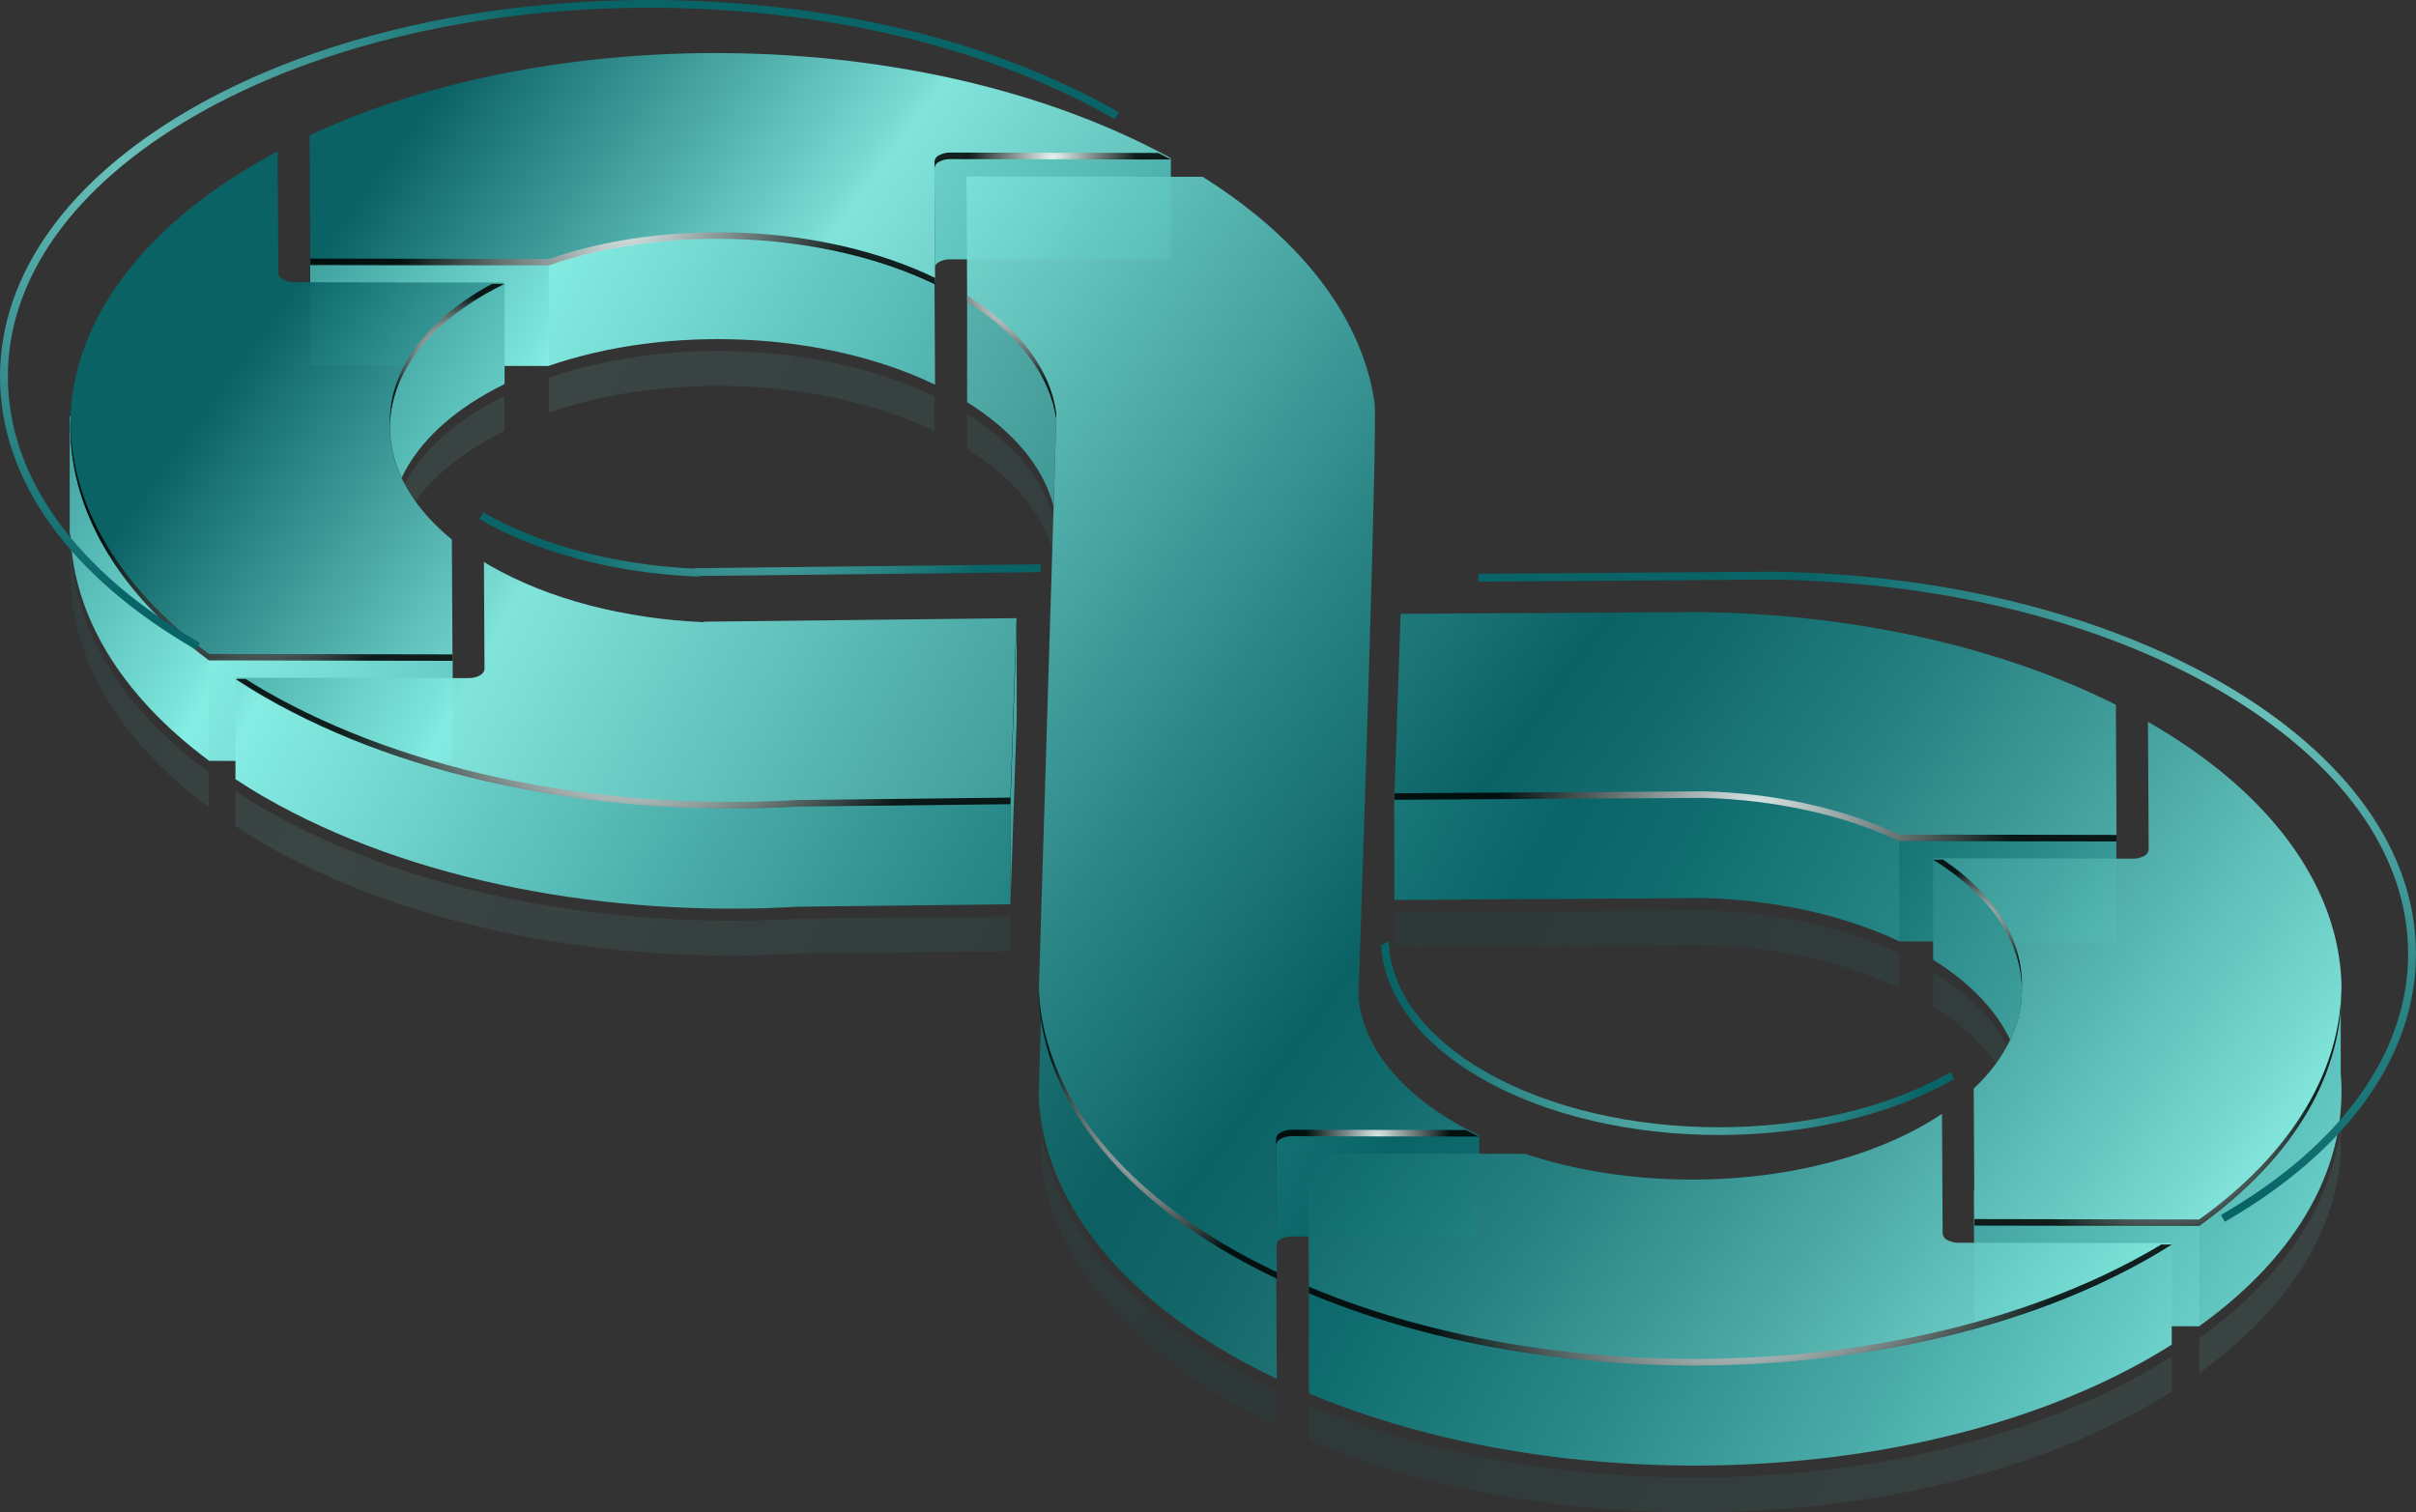
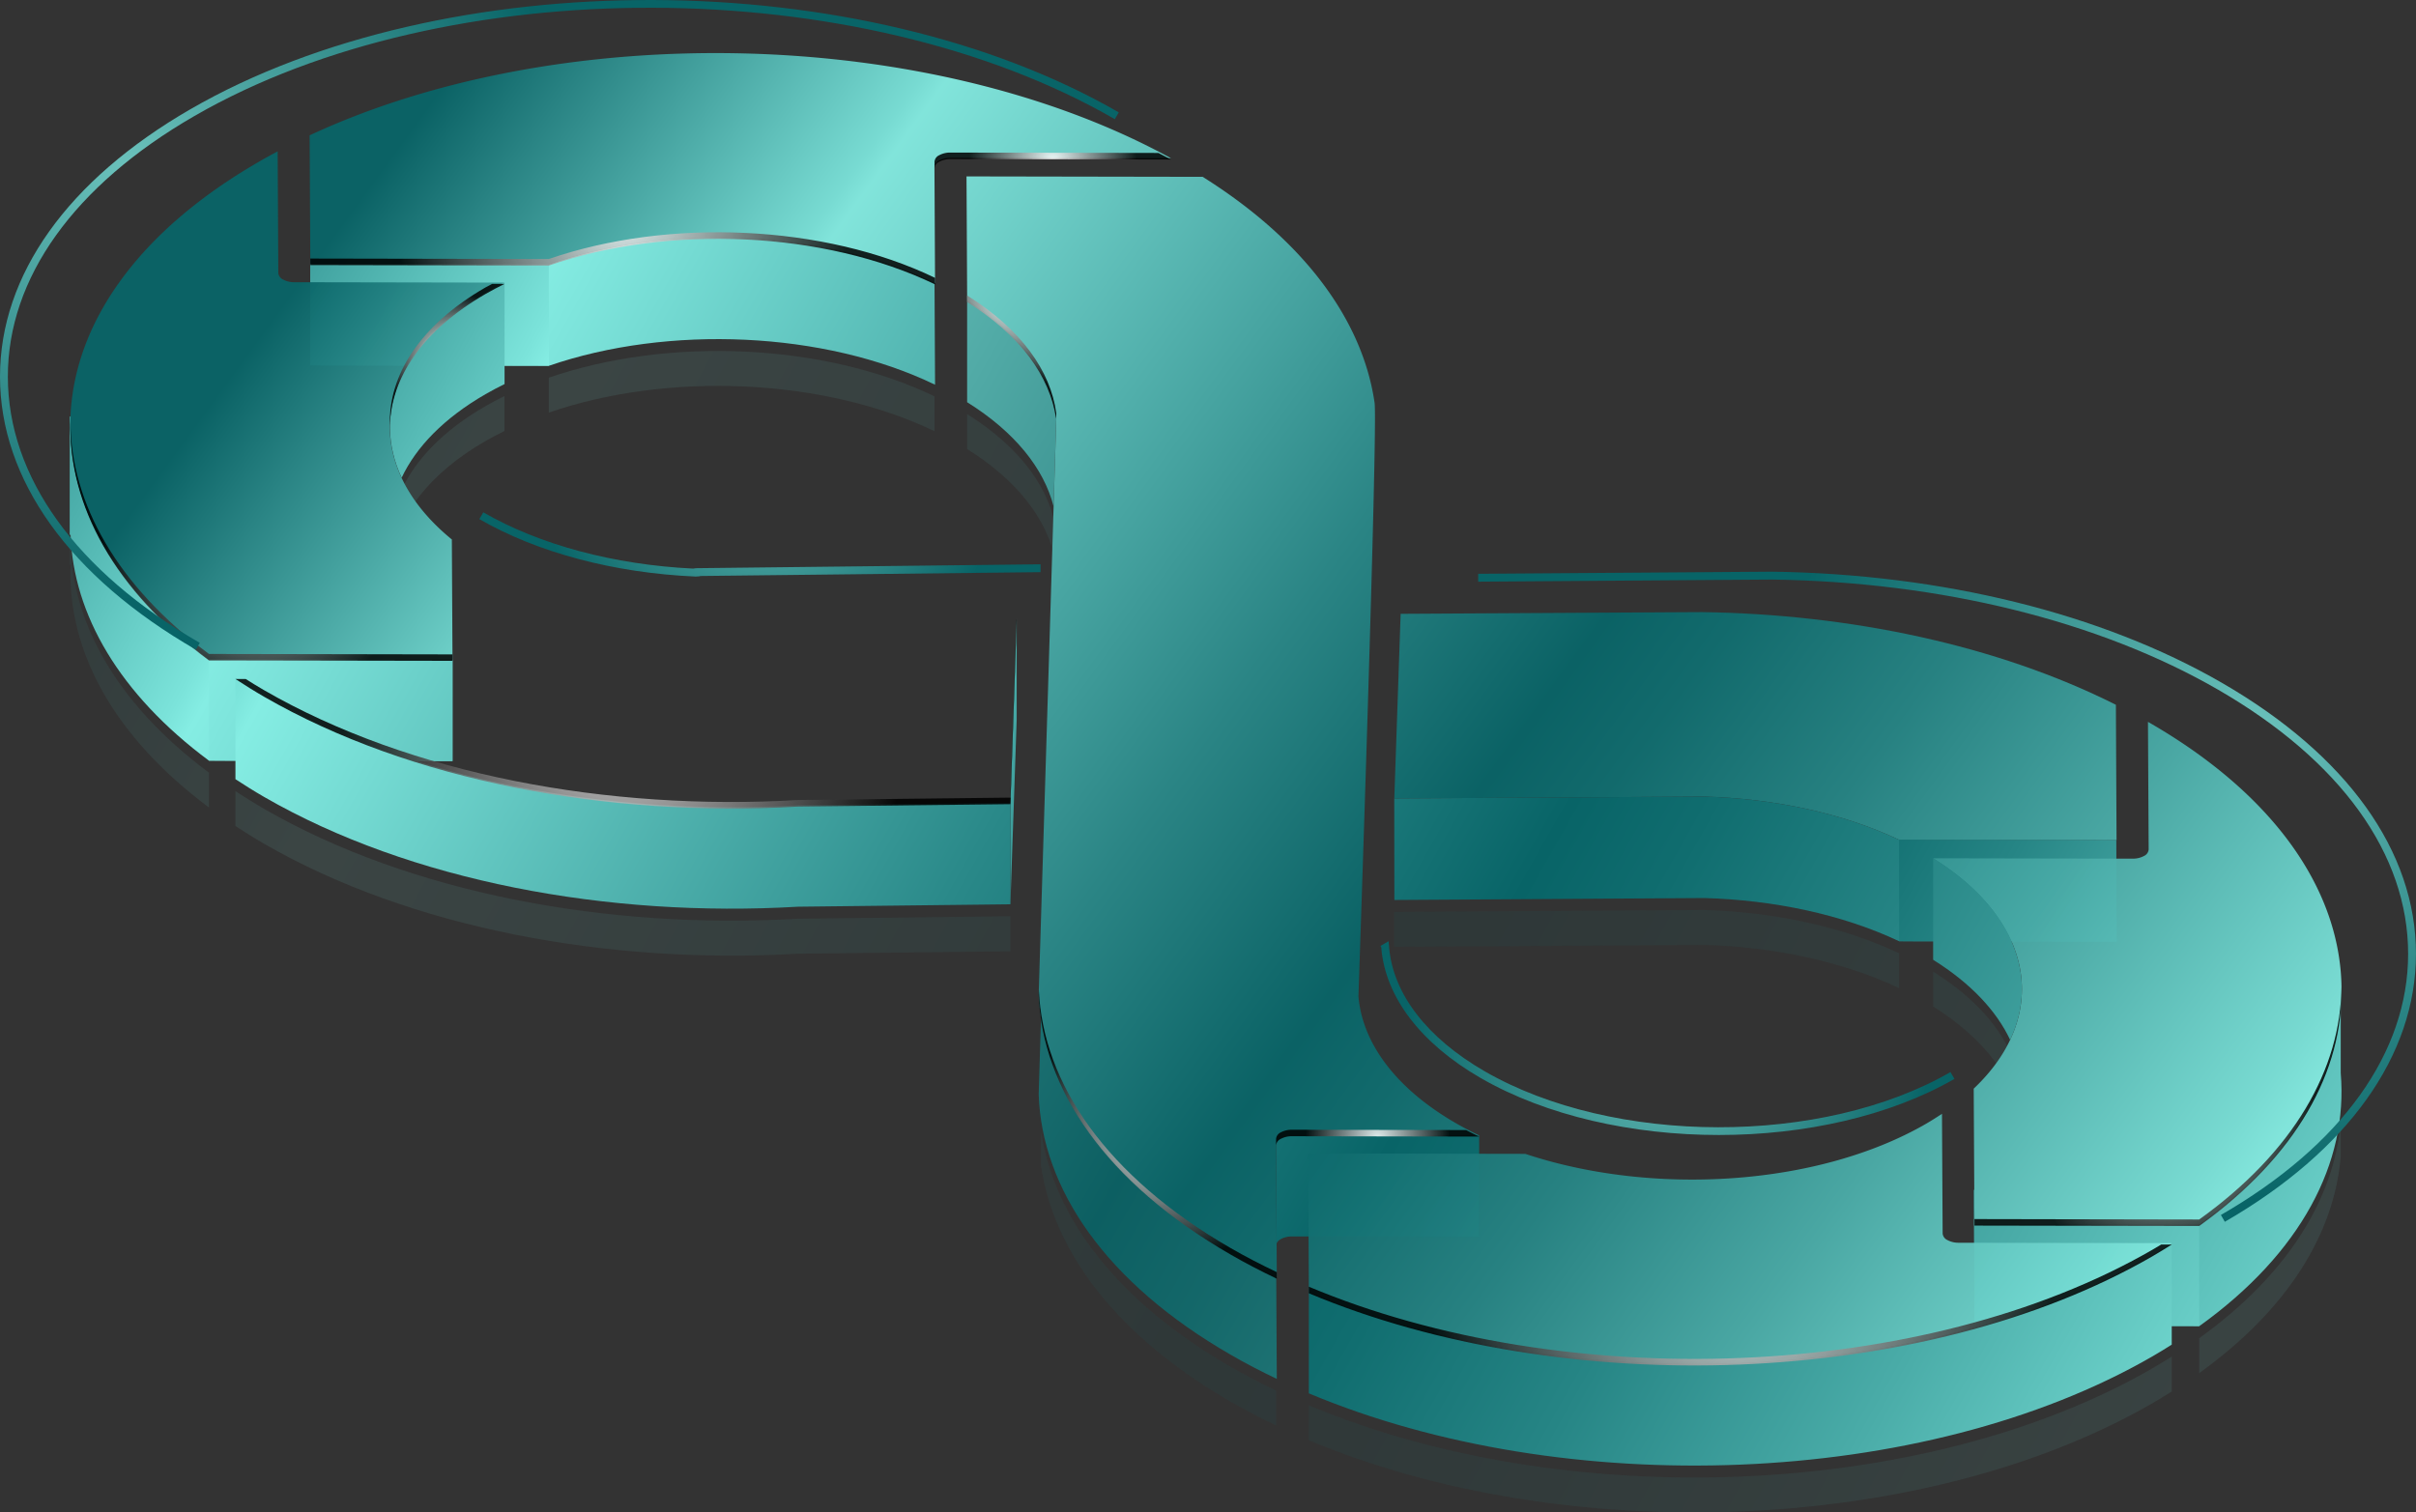
<svg xmlns="http://www.w3.org/2000/svg" xmlns:xlink="http://www.w3.org/1999/xlink" viewBox="0 0 1142.21 715.22">
  <rect x="0" y="0" width="1142.21" height="715.22" fill="#333333" stroke="none" />
  <defs>
    <style>.cls-1{isolation:isolate;}.cls-2{opacity:0.1;}.cls-3{fill:url(#New_Gradient_Swatch_copy_6);}.cls-4{fill:url(#New_Gradient_Swatch_copy_6-2);}.cls-5{fill:url(#New_Gradient_Swatch_copy_6-3);}.cls-6{fill:url(#New_Gradient_Swatch_copy_6-4);}.cls-7{fill:url(#New_Gradient_Swatch_copy_6-5);}.cls-8{fill:url(#New_Gradient_Swatch_copy_6-6);}.cls-9{fill:url(#New_Gradient_Swatch_copy_6-7);}.cls-10{fill:url(#New_Gradient_Swatch_copy_6-8);}.cls-11{fill:url(#New_Gradient_Swatch_copy_6-9);}.cls-12{fill:url(#New_Gradient_Swatch_copy_6-10);}.cls-13{fill:url(#New_Gradient_Swatch_copy_6-11);}.cls-14{fill:url(#New_Gradient_Swatch_copy_6-12);}.cls-15{fill:url(#New_Gradient_Swatch_copy_6-13);}.cls-16{fill:url(#New_Gradient_Swatch_copy_6-14);}.cls-17{fill:url(#New_Gradient_Swatch_copy_6-15);}.cls-18{fill:url(#New_Gradient_Swatch_copy_6-16);}.cls-19{fill:url(#New_Gradient_Swatch_copy_6-17);}.cls-20{fill:url(#New_Gradient_Swatch_copy_6-18);}.cls-21{fill:url(#New_Gradient_Swatch_copy_6-19);}.cls-22,.cls-23,.cls-37{opacity:0.9;}.cls-22{fill:url(#New_Gradient_Swatch_copy_6-20);}.cls-23{fill:url(#New_Gradient_Swatch_copy_6-21);}.cls-24{fill:url(#New_Gradient_Swatch_copy_6-22);}.cls-25{fill:url(#New_Gradient_Swatch_copy_6-23);}.cls-26{fill:url(#New_Gradient_Swatch_copy_6-24);}.cls-27,.cls-28,.cls-29,.cls-30,.cls-33,.cls-35,.cls-36,.cls-38,.cls-39,.cls-40,.cls-41,.cls-42,.cls-43,.cls-44,.cls-45,.cls-46,.cls-47,.cls-48,.cls-49,.cls-50,.cls-51{opacity:0.95;}.cls-27{fill:url(#New_Gradient_Swatch_copy_6-25);}.cls-28{fill:url(#New_Gradient_Swatch_copy_6-26);}.cls-29{fill:url(#New_Gradient_Swatch_copy_6-27);}.cls-30{fill:url(#New_Gradient_Swatch_copy_6-28);}.cls-31{fill:url(#New_Gradient_Swatch_copy_6-29);}.cls-32{fill:url(#New_Gradient_Swatch_copy_6-30);}.cls-33{fill:url(#New_Gradient_Swatch_copy_6-31);}.cls-34{fill:url(#New_Gradient_Swatch_copy_6-32);}.cls-35{fill:url(#New_Gradient_Swatch_copy_6-33);}.cls-36{fill:url(#New_Gradient_Swatch_copy_6-34);}.cls-37,.cls-52,.cls-53,.cls-54,.cls-55{mix-blend-mode:color-dodge;}.cls-38{fill:url(#Radial_Gradient_1);}.cls-39{fill:url(#Radial_Gradient_1-2);}.cls-40{fill:url(#Radial_Gradient_1-3);}.cls-41{fill:url(#Radial_Gradient_1-4);}.cls-42{fill:url(#Radial_Gradient_1-5);}.cls-43{fill:url(#Radial_Gradient_1-6);}.cls-44{fill:url(#Radial_Gradient_1-7);}.cls-45{fill:url(#Radial_Gradient_1-8);}.cls-46{fill:url(#Radial_Gradient_1-9);}.cls-47{fill:url(#Radial_Gradient_1-10);}.cls-48{fill:url(#Radial_Gradient_1-11);}.cls-49{fill:url(#Radial_Gradient_1-12);}.cls-50{fill:url(#Radial_Gradient_1-13);}.cls-51{fill:url(#Radial_Gradient_1-14);}.cls-52{fill:url(#Gradiente_sem_nome_25);}.cls-53{fill:url(#Gradiente_sem_nome_25-2);}.cls-54{fill:url(#Gradiente_sem_nome_25-3);}.cls-55{fill:url(#Gradiente_sem_nome_25-4);}</style>
    <linearGradient id="New_Gradient_Swatch_copy_6" x1="53.58" y1="54.87" x2="1119.38" y2="634.72" gradientUnits="userSpaceOnUse">
      <stop offset="0.01" stop-color="#086467" />
      <stop offset="0.06" stop-color="#298888" />
      <stop offset="0.19" stop-color="#7be3da" />
      <stop offset="0.2" stop-color="#85ede3" />
      <stop offset="0.22" stop-color="#7fe6dd" />
      <stop offset="0.48" stop-color="#2a8989" />
      <stop offset="0.6" stop-color="#086467" />
      <stop offset="0.65" stop-color="#106d6f" />
      <stop offset="0.74" stop-color="#268585" />
      <stop offset="0.85" stop-color="#4aaca8" />
      <stop offset="0.98" stop-color="#7be2d9" />
      <stop offset="1" stop-color="#85ede3" />
    </linearGradient>
    <linearGradient id="New_Gradient_Swatch_copy_6-2" x1="76.73" y1="12.31" x2="1142.54" y2="592.16" xlink:href="#New_Gradient_Swatch_copy_6" />
    <linearGradient id="New_Gradient_Swatch_copy_6-3" x1="70.18" y1="24.35" x2="1135.98" y2="604.2" xlink:href="#New_Gradient_Swatch_copy_6" />
    <linearGradient id="New_Gradient_Swatch_copy_6-4" x1="61.85" y1="39.67" x2="1127.66" y2="619.51" xlink:href="#New_Gradient_Swatch_copy_6" />
    <linearGradient id="New_Gradient_Swatch_copy_6-5" x1="64.16" y1="35.41" x2="1129.97" y2="615.25" xlink:href="#New_Gradient_Swatch_copy_6" />
    <linearGradient id="New_Gradient_Swatch_copy_6-6" x1="-64.39" y1="271.7" x2="1001.42" y2="851.54" xlink:href="#New_Gradient_Swatch_copy_6" />
    <linearGradient id="New_Gradient_Swatch_copy_6-7" x1="-25.33" y1="199.9" x2="1040.48" y2="779.75" xlink:href="#New_Gradient_Swatch_copy_6" />
    <linearGradient id="New_Gradient_Swatch_copy_6-8" x1="18.06" y1="120.15" x2="1083.87" y2="700" xlink:href="#New_Gradient_Swatch_copy_6" />
    <linearGradient id="New_Gradient_Swatch_copy_6-9" x1="-53.31" y1="251.34" x2="1012.49" y2="831.19" xlink:href="#New_Gradient_Swatch_copy_6" />
    <linearGradient id="New_Gradient_Swatch_copy_6-10" x1="-41.55" y1="229.71" x2="1024.26" y2="809.56" xlink:href="#New_Gradient_Swatch_copy_6" />
    <linearGradient id="New_Gradient_Swatch_copy_6-11" x1="46.63" y1="13.35" x2="1071.17" y2="592.16" xlink:href="#New_Gradient_Swatch_copy_6" />
    <linearGradient id="New_Gradient_Swatch_copy_6-12" x1="50.87" y1="62.84" x2="1075.41" y2="641.66" xlink:href="#New_Gradient_Swatch_copy_6" />
    <linearGradient id="New_Gradient_Swatch_copy_6-13" x1="154.5" y1="-93.6" x2="1179.04" y2="485.22" xlink:href="#New_Gradient_Swatch_copy_6" />
    <linearGradient id="New_Gradient_Swatch_copy_6-14" x1="31.99" y1="212.49" x2="1056.53" y2="791.31" xlink:href="#New_Gradient_Swatch_copy_6" />
    <linearGradient id="New_Gradient_Swatch_copy_6-15" x1="134.72" y1="51.69" x2="1159.26" y2="630.5" xlink:href="#New_Gradient_Swatch_copy_6" />
    <linearGradient id="New_Gradient_Swatch_copy_6-16" x1="82.09" y1="92.06" x2="1106.62" y2="670.88" xlink:href="#New_Gradient_Swatch_copy_6" />
    <linearGradient id="New_Gradient_Swatch_copy_6-17" x1="76.49" y1="101.98" x2="1101.02" y2="680.8" xlink:href="#New_Gradient_Swatch_copy_6" />
    <linearGradient id="New_Gradient_Swatch_copy_6-18" x1="-92.6" y1="188.73" x2="931.93" y2="767.55" xlink:href="#New_Gradient_Swatch_copy_6" />
    <linearGradient id="New_Gradient_Swatch_copy_6-19" x1="-106.61" y1="187.25" x2="917.93" y2="766.07" xlink:href="#New_Gradient_Swatch_copy_6" />
    <linearGradient id="New_Gradient_Swatch_copy_6-20" x1="122.95" y1="-9.58" x2="1082.82" y2="532.7" xlink:href="#New_Gradient_Swatch_copy_6" />
    <linearGradient id="New_Gradient_Swatch_copy_6-21" x1="-85.01" y1="209.51" x2="939.53" y2="788.33" xlink:href="#New_Gradient_Swatch_copy_6" />
    <linearGradient id="New_Gradient_Swatch_copy_6-22" x1="19.57" y1="169.62" x2="1044.1" y2="748.43" xlink:href="#New_Gradient_Swatch_copy_6" />
    <linearGradient id="New_Gradient_Swatch_copy_6-23" x1="63.42" y1="125.1" x2="1087.95" y2="703.92" xlink:href="#New_Gradient_Swatch_copy_6" />
    <linearGradient id="New_Gradient_Swatch_copy_6-24" x1="-58.75" y1="174.86" x2="965.79" y2="753.68" xlink:href="#New_Gradient_Swatch_copy_6" />
    <linearGradient id="New_Gradient_Swatch_copy_6-25" x1="221.96" y1="6.1" x2="1032.92" y2="598.84" xlink:href="#New_Gradient_Swatch_copy_6" />
    <linearGradient id="New_Gradient_Swatch_copy_6-26" x1="100.22" y1="172.66" x2="911.18" y2="765.4" xlink:href="#New_Gradient_Swatch_copy_6" />
    <linearGradient id="New_Gradient_Swatch_copy_6-27" x1="41.89" y1="163.22" x2="1066.42" y2="742.04" xlink:href="#New_Gradient_Swatch_copy_6" />
    <linearGradient id="New_Gradient_Swatch_copy_6-28" x1="267.18" y1="-55.76" x2="1078.14" y2="536.98" xlink:href="#New_Gradient_Swatch_copy_6" />
    <linearGradient id="New_Gradient_Swatch_copy_6-29" x1="135.43" y1="19.15" x2="1159.97" y2="597.97" xlink:href="#New_Gradient_Swatch_copy_6" />
    <linearGradient id="New_Gradient_Swatch_copy_6-30" x1="453.08" y1="140.96" x2="1115.51" y2="515.21" xlink:href="#New_Gradient_Swatch_copy_6" />
    <linearGradient id="New_Gradient_Swatch_copy_6-31" x1="268.18" y1="-57.13" x2="1079.14" y2="535.61" xlink:href="#New_Gradient_Swatch_copy_6" />
    <linearGradient id="New_Gradient_Swatch_copy_6-32" x1="134.97" y1="-1.54" x2="1159.51" y2="577.28" xlink:href="#New_Gradient_Swatch_copy_6" />
    <linearGradient id="New_Gradient_Swatch_copy_6-33" x1="186.5" y1="54.61" x2="997.46" y2="647.36" xlink:href="#New_Gradient_Swatch_copy_6" />
    <linearGradient id="New_Gradient_Swatch_copy_6-34" x1="148.52" y1="106.58" x2="959.48" y2="699.32" xlink:href="#New_Gradient_Swatch_copy_6" />
    <radialGradient id="Radial_Gradient_1" cx="211.43" cy="167.7" r="30.44" gradientUnits="userSpaceOnUse">
      <stop offset="0" stop-color="#fff" />
      <stop offset="1" />
    </radialGradient>
    <radialGradient id="Radial_Gradient_1-2" cx="497.66" cy="75.82" r="39.6" xlink:href="#Radial_Gradient_1" />
    <radialGradient id="Radial_Gradient_1-3" cx="228.93" cy="290.16" r="16.82" xlink:href="#Radial_Gradient_1" />
    <radialGradient id="Radial_Gradient_1-4" cx="934.91" cy="436.56" r="25.92" xlink:href="#Radial_Gradient_1" />
    <radialGradient id="Radial_Gradient_1-5" cx="478.14" cy="140.99" r="43.01" xlink:href="#Radial_Gradient_1" />
    <radialGradient id="Radial_Gradient_1-6" cx="1015.66" cy="370.66" r="20.27" xlink:href="#Radial_Gradient_1" />
    <radialGradient id="Radial_Gradient_1-7" cx="829.95" cy="386.08" r="121.02" xlink:href="#Radial_Gradient_1" />
    <radialGradient id="Radial_Gradient_1-8" cx="822.58" cy="595.88" r="148.59" xlink:href="#Radial_Gradient_1" />
    <radialGradient id="Radial_Gradient_1-9" cx="294.23" cy="99.56" r="107.42" xlink:href="#Radial_Gradient_1" />
    <radialGradient id="Radial_Gradient_1-10" cx="1020.05" cy="523.1" r="73.39" xlink:href="#Radial_Gradient_1" />
    <radialGradient id="Radial_Gradient_1-11" cx="651.29" cy="537.93" r="34.04" xlink:href="#Radial_Gradient_1" />
    <radialGradient id="Radial_Gradient_1-12" cx="123.59" cy="255.93" r="75.39" xlink:href="#Radial_Gradient_1" />
    <radialGradient id="Radial_Gradient_1-13" cx="547.34" cy="536.39" r="62.6" xlink:href="#Radial_Gradient_1" />
    <radialGradient id="Radial_Gradient_1-14" cx="295.98" cy="337.65" r="134.36" xlink:href="#Radial_Gradient_1" />
    <radialGradient id="Gradiente_sem_nome_25" cx="1065.48" cy="345.14" r="222.71" gradientUnits="userSpaceOnUse">
      <stop offset="0" stop-color="#6bc2bc" />
      <stop offset="0.49" stop-color="#3d9694" />
      <stop offset="1" stop-color="#086467" />
    </radialGradient>
    <radialGradient id="Gradiente_sem_nome_25-2" cx="60.7" cy="79.32" r="204.53" xlink:href="#Gradiente_sem_nome_25" />
    <radialGradient id="Gradiente_sem_nome_25-3" cx="364.46" cy="215.17" r="111.33" xlink:href="#Gradiente_sem_nome_25" />
    <radialGradient id="Gradiente_sem_nome_25-4" cx="788.31" cy="490.91" r="124.54" xlink:href="#Gradiente_sem_nome_25" />
  </defs>
  <g class="cls-1">
    <g id="Camada_2" data-name="Camada 2">
      <g id="Layer_1" data-name="Layer 1">
        <g class="cls-2">
          <path class="cls-3" d="M805.72,446.86c32.8.92,65.24,7.74,92.11,20.42v-16.5c-26.87-12.69-59.31-19.51-92.11-20.43l-146.56.9,0,16.51Z" />
          <path class="cls-4" d="M498.94,265.48l.43-14c-2.69-20.05-16.74-39.77-42.14-55.64v16.51C481.57,227.56,495.45,246.31,498.94,265.48Z" />
          <path class="cls-5" d="M913.93,476c24.52,15.29,38.23,34.27,41.27,53.66,3.92-24.86-9.81-50.55-41.27-70.17h0V476Z" />
          <path class="cls-6" d="M1106.62,546.91V530.4c-3,36.51-25.24,72.52-66.91,102.42v16.51C1081.38,619.43,1103.64,583.41,1106.62,546.91Z" />
          <path class="cls-7" d="M441.81,203.92v-16.5c-52.44-25.23-126-28.23-182.34-8.82v16.51C315.8,175.7,389.37,178.7,441.81,203.92Z" />
          <path class="cls-8" d="M581.73,646.29c-53.87-31.1-83.64-70.85-89.56-111.48v16.51c5.92,40.62,35.69,80.37,89.56,111.48,7,4,14.2,7.78,21.64,11.34V657.63C595.93,654.07,588.69,650.31,581.73,646.29Z" />
          <path class="cls-9" d="M618.78,664.56v16.51c120.71,50.72,290.64,45,398.82-17.48,3.14-1.82,6.15-3.68,9.13-5.55V641.53c-3,1.87-6,3.73-9.13,5.55C909.42,709.54,739.49,715.28,618.78,664.56Z" />
          <path class="cls-10" d="M229.5,208.58c2.92-1.68,5.95-3.26,9-4.78h0V187.29h0c-3.09,1.52-6.12,3.1-9,4.78C195.71,211.58,181,238,185,263.79,188.17,243.56,202.92,223.93,229.5,208.58Z" />
          <path class="cls-11" d="M33.38,250.72l-.43-.19V267l.43.18c-1.63,40.32,20.16,81,65.41,114.67V365.38C53.54,331.75,31.75,291,33.38,250.72Z" />
          <path class="cls-12" d="M124.84,382.5c-4.71-2.72-9.18-5.53-13.53-8.37v16.5c4.35,2.85,8.82,5.66,13.53,8.38C194,438.94,287.5,456.26,377.32,451l100.37-1.13V433.32l-100.37,1.13C287.5,439.75,194,422.43,124.84,382.5Z" />
        </g>
        <path class="cls-13" d="M259.47,125l-112.76-.2v48l112.76.2c56.42-19.45,130.15-16.41,182.6,8.93l-.26-48.1C389.37,108.54,315.8,105.54,259.47,125Z" />
        <polygon class="cls-14" points="259.47 124.95 146.71 124.75 146.71 172.73 259.47 172.93 259.47 124.95" />
-         <path class="cls-15" d="M449.31,74.63A10.87,10.87,0,0,0,444,75.89,3.75,3.75,0,0,0,441.78,79l.25,46.9a4.53,4.53,0,0,1,1.94-2,10.87,10.87,0,0,1,5.34-1.27l104.24.19v-48Z" />
        <path class="cls-16" d="M610.82,536.73a10.92,10.92,0,0,0-5.34,1.27,3.72,3.72,0,0,0-2.19,3.08l.25,46.91a4.43,4.43,0,0,1,1.94-2,10.81,10.81,0,0,1,5.34-1.27l88.48.16v-48h0Z" />
        <path class="cls-17" d="M1106.62,476.75c-3,36.51-25.24,72.52-66.91,102.42L933.46,579l-.09-16.44-.26.25.35,64.17,106.25.19c48.25-34.62,70.52-77.44,66.91-119.73Z" />
        <path class="cls-18" d="M933.46,579v48h106.25V579.17Z" />
        <path class="cls-19" d="M238.54,133.64c-3.09,1.52-6.12,3.1-9,4.78-40.74,23.52-53.87,57.1-39.65,87.49,6.84-14.51,20-28.18,39.65-39.51,2.92-1.69,5.95-3.26,9-4.78v-48Z" />
        <path class="cls-20" d="M213.93,311.93h-.26l-114.88-.2c-45.25-33.63-67-74.35-65.41-114.67l-.43-.18V253l.41-.14c1.31,37.74,23.1,75.4,65.43,106.86l115.14.21v-48Z" />
        <polygon class="cls-21" points="213.93 311.93 213.93 311.93 213.67 311.93 213.67 311.93 98.79 311.73 98.79 359.7 213.93 359.91 213.93 311.93 213.93 311.93 213.93 311.93" />
        <path class="cls-22" d="M499.37,197.84c-2.69-20.05-16.74-39.77-42.14-55.64v48c22.7,14.18,36.3,31.44,40.87,49.26Z" />
        <path class="cls-23" d="M581.73,592.64c-53.87-31.1-83.64-70.86-89.56-111.48l-1.11,36.44c1.52,44.57,31.71,89,90.67,123,7,4.07,14.37,7.88,21.9,11.48L603.37,604C595.93,600.42,588.69,596.66,581.73,592.64Z" />
        <path class="cls-24" d="M1017.6,593.43c-108.18,62.45-278.11,68.2-398.82,17.48v48c120.71,50.73,290.64,45,398.82-17.48,3.14-1.81,6.15-3.67,9.13-5.55v-48C1023.75,589.75,1020.74,591.61,1017.6,593.43Z" />
        <polygon class="cls-25" points="480.66 340.31 480.66 292.33 477.69 379.67 477.69 427.64 480.66 340.31" />
        <path class="cls-26" d="M477.69,379.67,377.32,380.8c-89.82,5.3-183.33-12-252.48-51.95-4.71-2.72-9.18-5.53-13.53-8.38h0v48c4.35,2.85,8.82,5.66,13.53,8.38C194,416.75,287.5,434.07,377.32,428.78l100.37-1.14Z" />
        <path class="cls-27" d="M146.71,124.75l112.76.2c56.42-19.44,130.15-16.4,182.6,8.93L441.78,79A3.75,3.75,0,0,1,444,75.89a10.87,10.87,0,0,1,5.34-1.26l104.24.18C439.94,12.44,265.05,8.68,146.38,64Z" />
        <path class="cls-28" d="M213.93,311.93l-.31-56.81c-43.74-35.75-38.62-85.23,15.88-116.7,2.92-1.68,5.95-3.26,9-4.78l-99.34-.18a10.9,10.9,0,0,1-5.35-1.28,3.84,3.84,0,0,1-2.23-3.09l-.31-57.52c-3,1.62-6.08,3.24-9,5-110.46,63.77-118,165-23.49,235.21Z" />
-         <path class="cls-29" d="M480.66,292.33,332.85,294l-.22.24c-36.78-1.62-73-10.58-101.24-26.91-.89-.51-1.73-1.05-2.6-1.58l.27,50.57c0,2.41-3.35,4.36-7.53,4.35l-110.22-.19c4.35,2.84,8.82,5.65,13.53,8.37C194,368.78,287.5,386.1,377.32,380.8l100.37-1.13Z" />
        <path class="cls-30" d="M1000.33,333.29c-56.17-28.24-125.77-42.85-195.76-43.83l-142.39.82-3,87.33,146.5-.91c32.8.92,65.24,7.74,92.11,20.42l102.85.19Z" />
        <path class="cls-31" d="M897.83,397.12c-26.87-12.68-59.31-19.5-92.11-20.42l-146.56.9.06,48,146.5-.92c32.8.93,65.24,7.74,92.11,20.43l102.85.19-.26-48Z" />
        <polygon class="cls-32" points="897.83 445.1 1000.68 445.29 1000.42 397.31 897.83 397.12 897.83 445.1" />
        <path class="cls-33" d="M1015.82,401.7a3.71,3.71,0,0,1-2.2,3.08,10.86,10.86,0,0,1-5.33,1.27l-94.36-.17c48.59,30.3,55,75.06,19.18,108.94l.35,64.16,106.25.19c97-69.63,89.11-172.39-23.48-237.39l-.74-.41Z" />
        <path class="cls-34" d="M950.33,491.75l.24-.47c13.54-29.24,1.31-61.73-36.64-85.4h0v48C931.73,465,943.85,478,950.33,491.75Z" />
        <path class="cls-35" d="M603.63,604.11l-.34-63a3.72,3.72,0,0,1,2.19-3.08,10.92,10.92,0,0,1,5.34-1.27l88.48.16q-5.68-2.71-11-5.77c-28.87-16.67-44.23-38.21-46.07-60,0,0,9.24-269.58,7.63-280.69-5.6-38.54-32.71-76.34-81.27-106.84l-111.66-.2.32,58.83c25.4,15.87,39.45,35.59,42.14,55.64l-8.31,271.78c1.52,44.57,31.71,89,90.67,123C588.78,596.71,596.1,600.51,603.63,604.11Z" />
        <path class="cls-36" d="M926,587.69a10.9,10.9,0,0,1-5.35-1.28,3.84,3.84,0,0,1-2.23-3.09l-.31-56.61c-2.46,1.64-5,3.25-7.69,4.81C859.31,561,781.25,565.68,721.13,545.66l-102.7-.19.35,65.44c120.71,50.72,290.64,45,398.82-17.48,3.14-1.82,6.15-3.68,9.13-5.55Z" />
        <g class="cls-37">
          <path class="cls-38" d="M184.35,201.15c.56-22.63,15.56-45,45.15-62.11,2.92-1.68,5.95-3.26,9-4.78h-5.83c-1.06.57-2.17,1.1-3.21,1.7C198.56,153.81,183.55,177.48,184.35,201.15Z" />
          <path class="cls-39" d="M444,76.51a11,11,0,0,1,5.34-1.27l104.24.19c-1.94-1.06-3.95-2.07-5.93-3.1l-98.31-.18A10.87,10.87,0,0,0,444,73.42a3.72,3.72,0,0,0-2.19,3.08v3A3.79,3.79,0,0,1,444,76.51Z" />
          <path class="cls-40" d="M229.05,313.94s0-.06,0-.09l-.25-47.47h0Z" />
-           <path class="cls-41" d="M955.87,466.62c.54-21.34-11.86-42.81-37.2-60.11h-4.74C941.16,423.48,955.15,445,955.87,466.62Z" />
-           <path class="cls-42" d="M457.23,142.82c25.2,15.74,39.21,35.28,42.06,55.17l.08-2.63c-2.69-20-16.74-39.77-42.14-55.63L456.93,84h0Z" />
+           <path class="cls-42" d="M457.23,142.82c25.2,15.74,39.21,35.28,42.06,55.17l.08-2.63c-2.69-20-16.74-39.77-42.14-55.63L456.93,84h0" />
          <path class="cls-43" d="M1015.82,399.23l-.31-57.23h0l.31,57.33A.29.29,0,0,0,1015.82,399.23Z" />
-           <path class="cls-44" d="M897.83,397.74l102.85.19v-3.1l-102.84-.18C871,382,838.52,375.14,805.72,374.22l-146.4.92-.1,3.09,146.5-.91C838.52,378.24,871,385.06,897.83,397.74Z" />
          <path class="cls-45" d="M1017.6,591c-108.18,62.46-278.11,68.2-398.82,17.48l-.34-62.34h0l.35,65.44c120.71,50.72,290.64,45,398.82-17.48,3.14-1.82,6.15-3.68,9.13-5.56h-5C1020.38,589.31,1019,590.14,1017.6,591Z" />
          <path class="cls-46" d="M259.47,125.57c56.42-19.44,130.15-16.4,182.6,8.93v-3.1C389.6,106.07,315.88,103,259.47,122.48l-112.76-.21-.31-57.64h0l.33,60.73Z" />
          <path class="cls-47" d="M1039.71,576.7l-106.25-.2-.33-61.08,0,0,.35,64.16,106.25.19c45.84-32.89,68.23-73.18,67.25-113.39C1106.74,505.58,1084.38,544.65,1039.71,576.7Z" />
          <path class="cls-48" d="M693.14,534.4l-82.32-.15a11,11,0,0,0-5.34,1.27,3.75,3.75,0,0,0-2.19,3.08v3a3.79,3.79,0,0,1,2.18-3,10.92,10.92,0,0,1,5.34-1.27l88.48.16Q696.17,536,693.14,534.4Z" />
          <path class="cls-49" d="M213.91,309.46l-115.12-.21c-43.48-32.32-65.3-71.18-65.5-109.94-1,39.78,20.86,79.86,65.5,113l115.14.2Z" />
          <path class="cls-50" d="M581.73,590.16c-58.57-33.81-88.71-77.84-90.6-122.11l-.07,2.19c1.52,44.57,31.71,89,90.67,123,7,4.06,14.37,7.87,21.9,11.47l0-3.11C596.09,598,588.77,594.23,581.73,590.16Z" />
          <path class="cls-51" d="M477.69,377.19l-100.37,1.14c-89.82,5.29-183.33-12-252.48-51.95-3-1.73-5.85-3.5-8.67-5.28h-4.86c4.35,2.85,8.82,5.66,13.53,8.38C194,369.39,287.5,386.72,377.32,381.42l100.37-1.13,3-87.34h-.11Z" />
        </g>
        <path class="cls-52" d="M1051.83,577.78l-1.86-3.22c57.09-32.95,88.52-76.81,88.52-123.49,0-47.1-31.92-91.47-89.88-124.94-56.23-32.46-131.08-50.95-210.76-52.06l-139,1,0-3.72,139-1c80.34,1.11,155.83,19.78,212.59,52.55,59.16,34.16,91.75,79.67,91.75,128.16C1142.2,499.13,1110.11,544.13,1051.83,577.78Z" />
        <path class="cls-53" d="M92.59,307.22C32.88,272.75,0,226.89,0,178.08c0-48,32-92.9,90-126.42,120.29-69.45,317.19-68.79,438.91,1.48l-1.86,3.22C406.39-13.32,211.16-14,91.88,54.88,35,87.71,3.71,131.46,3.71,178.08c0,47.42,32.22,92.14,90.73,125.92Z" />
        <path class="cls-54" d="M328.94,272.66c-38.51-1.66-74.85-11.31-102.31-27.17l1.85-3.21c26.63,15.37,61.81,24.8,99.2,26.61l1.31-.19,162.94-1.84,0,3.71-161,1.82v.11Z" />
        <path class="cls-55" d="M812.64,536.74c-40.72,0-81.52-9-112.61-26.94-28.34-16.36-45-38.2-47-61.47l.19,0-.58-1,3.85-2.23.24,2.92c1.86,22,17.9,42.83,45.15,58.57,60.92,35.17,159.71,35.35,220.24.4L924,510.2C893.33,527.89,853,536.74,812.64,536.74Z" />
      </g>
    </g>
  </g>
</svg>